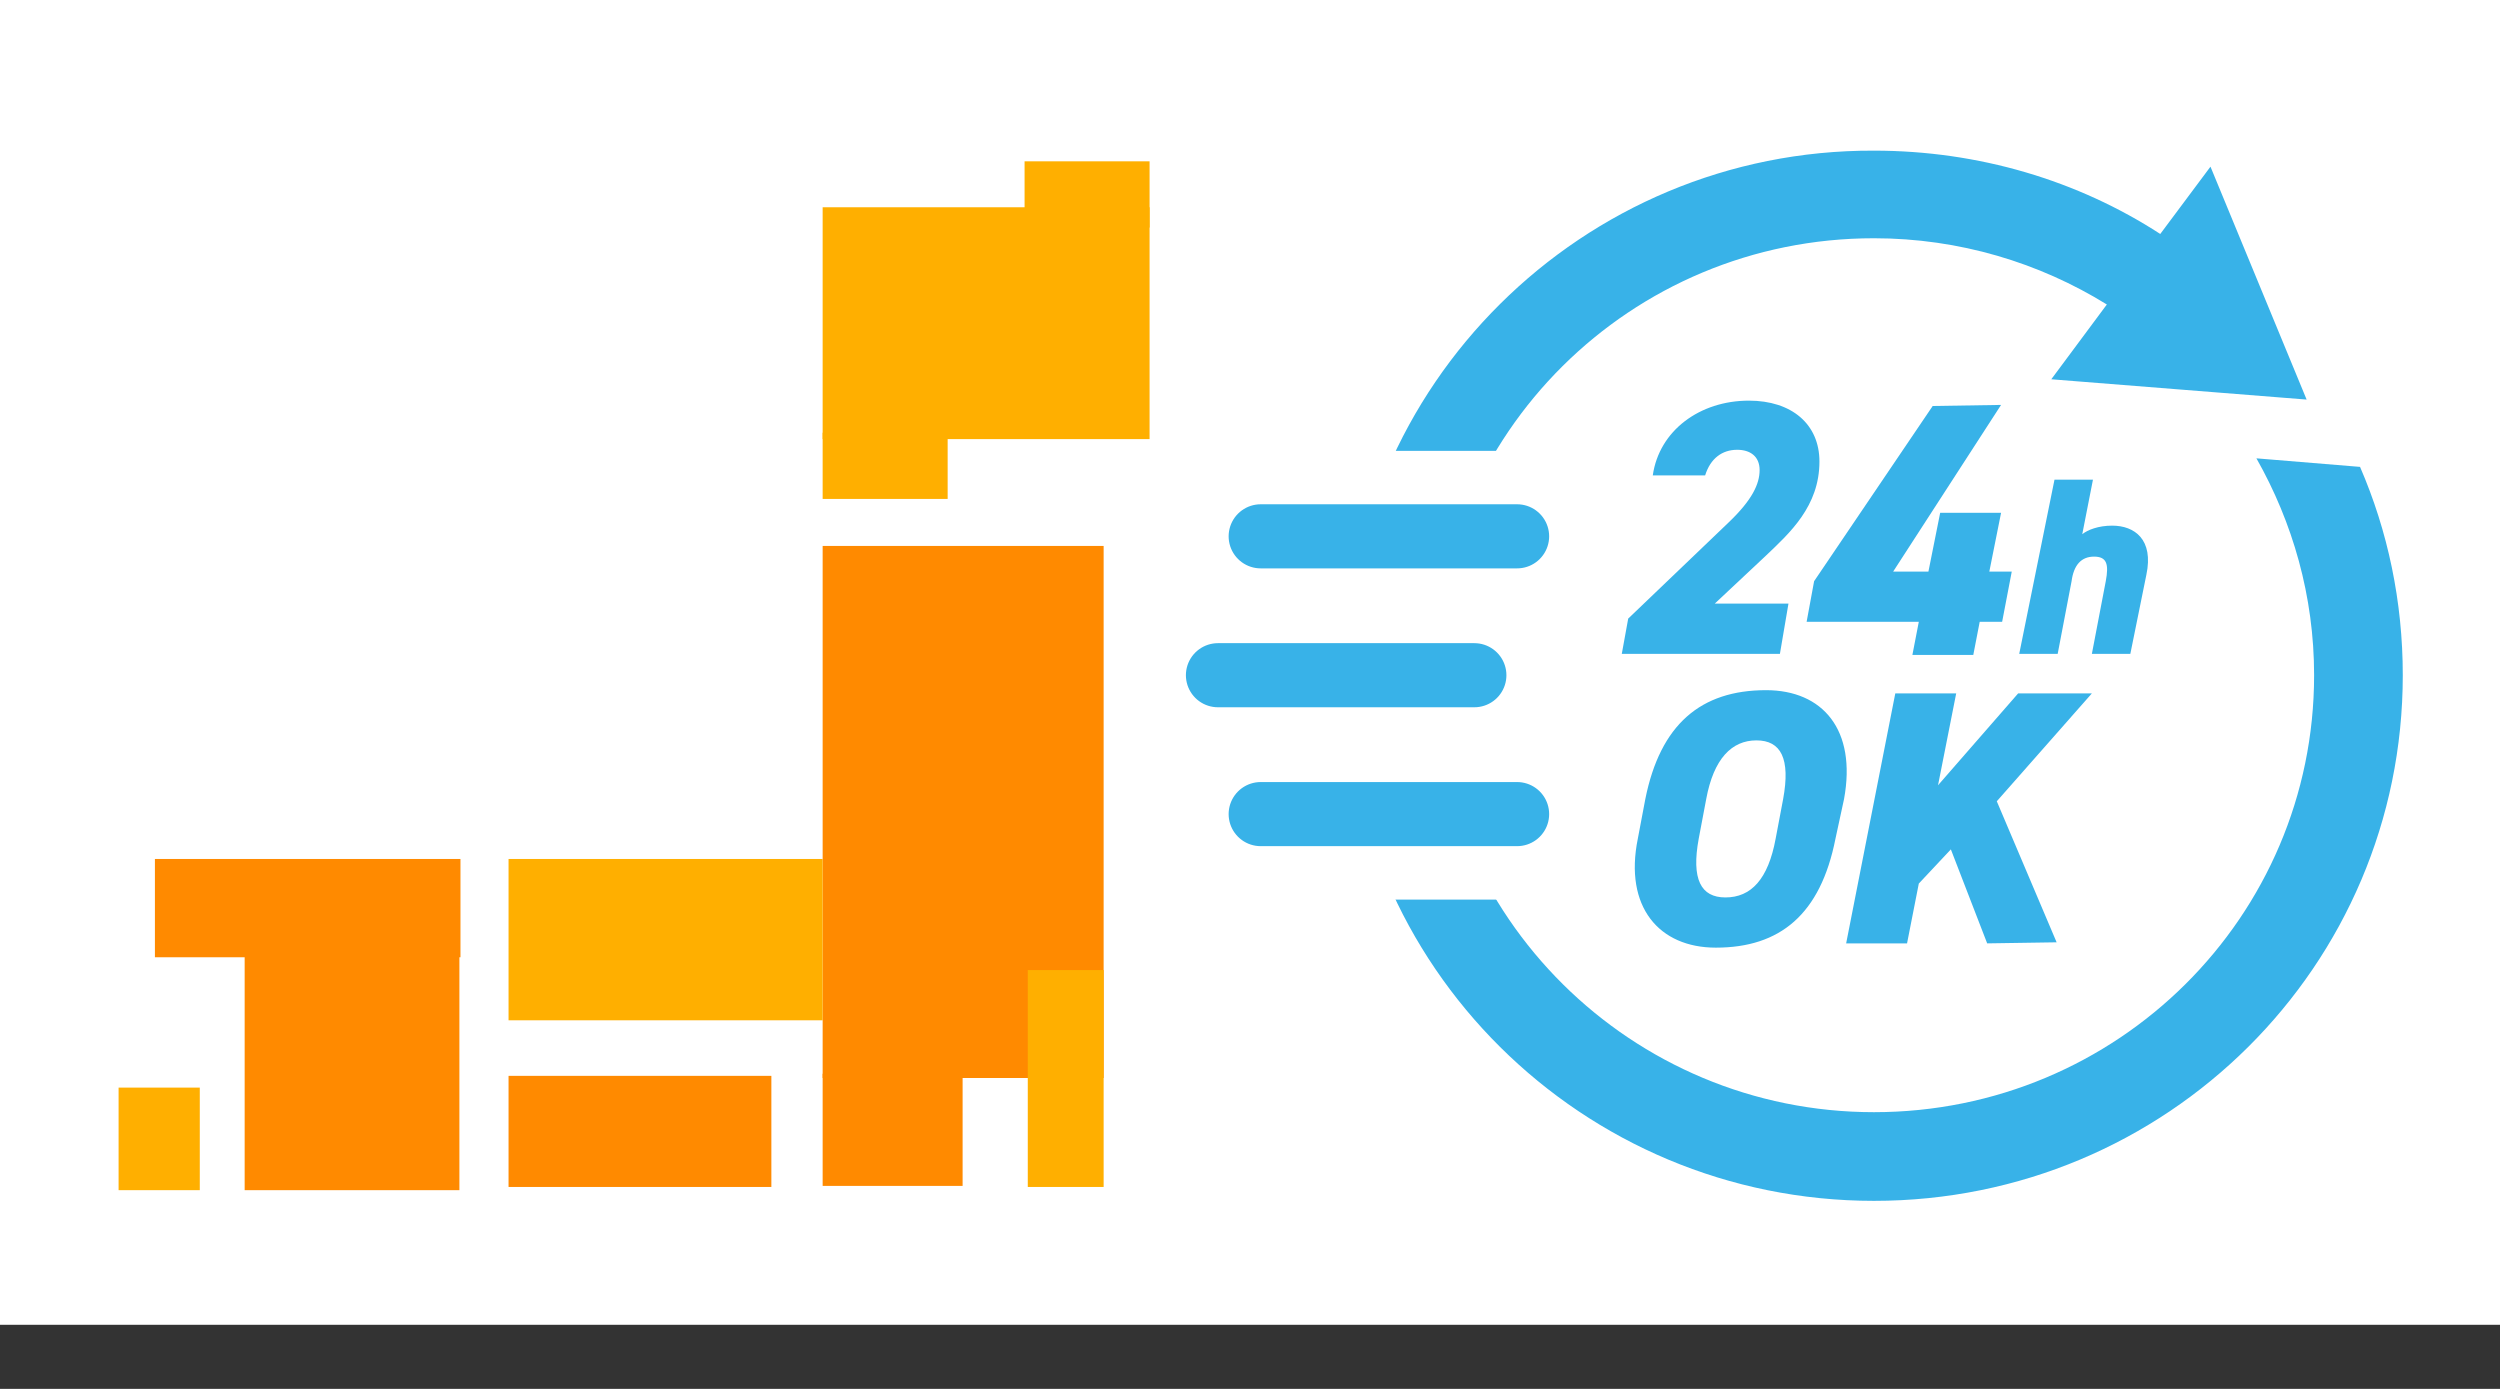
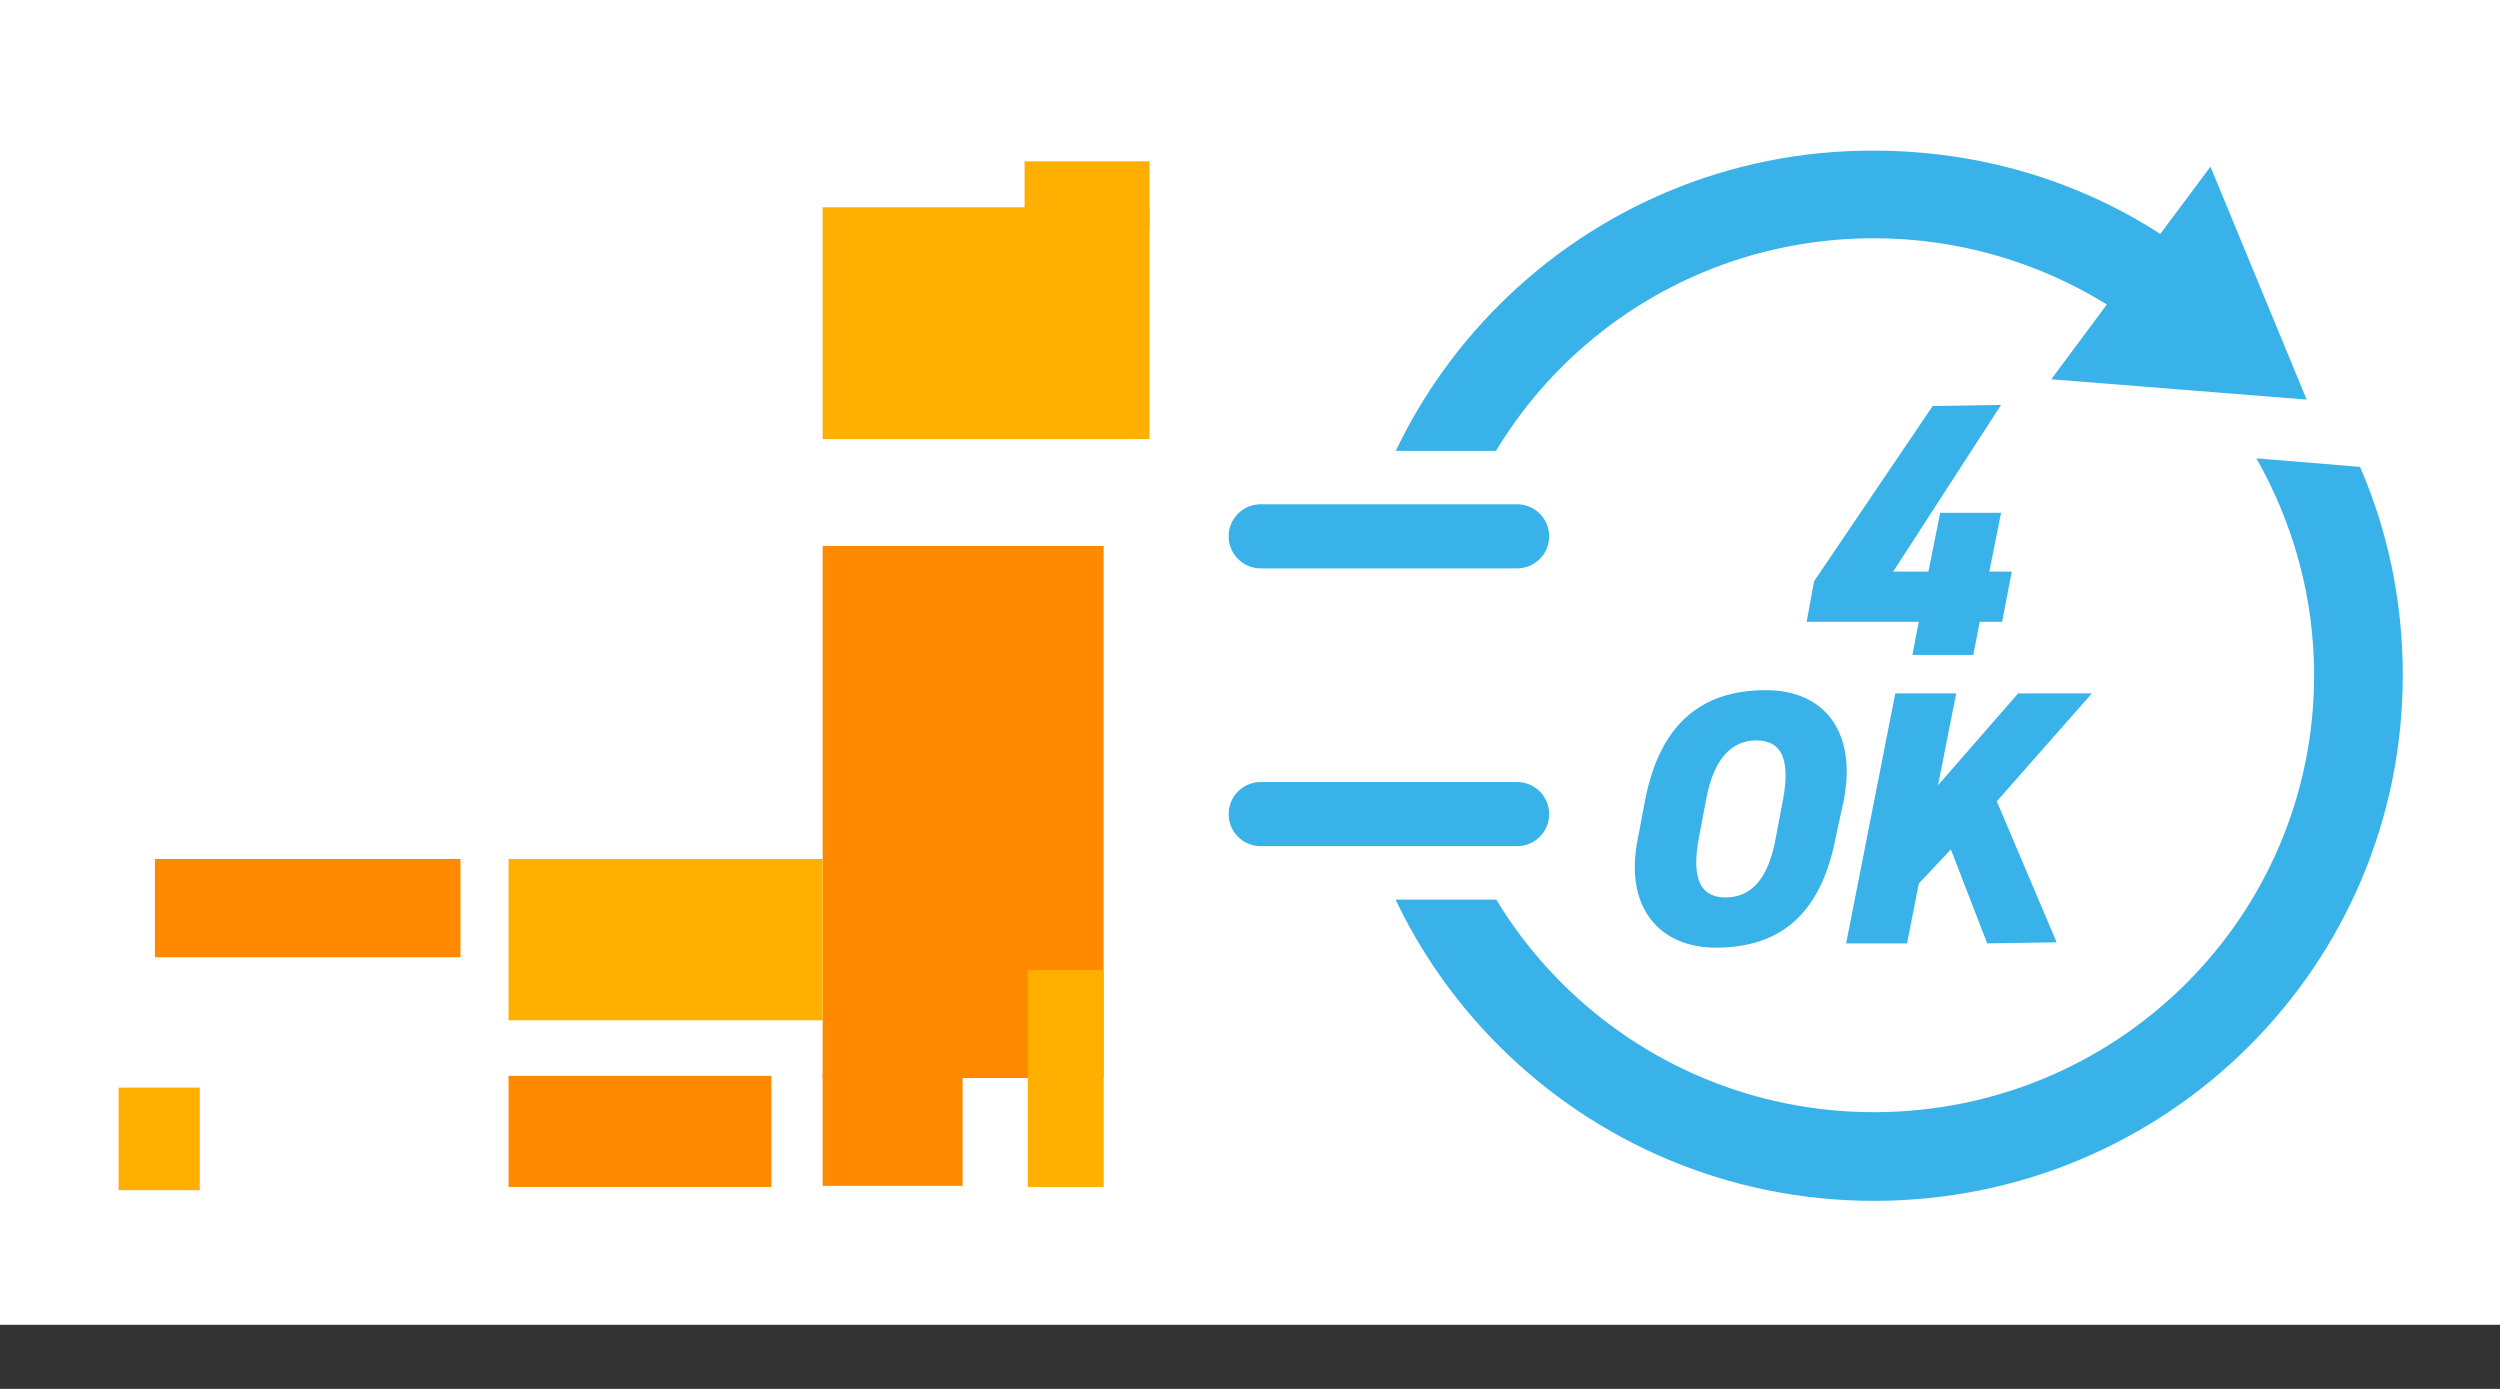
<svg xmlns="http://www.w3.org/2000/svg" version="1.1" id="レイヤー_1" x="0px" y="0px" viewBox="0 0 234 130" style="enable-background:new 0 0 234 130;" xml:space="preserve">
  <rect x="0" y="0" width="234" height="130" fill="#333333" stroke="none" />
  <style type="text/css">
	.st0{fill:#FFFFFF;}
	.st1{fill:#FF8A00;}
	.st2{fill:#FFAF00;}
	.st3{fill-rule:evenodd;clip-rule:evenodd;fill:#38B2E8;}
	.st4{fill:#38B2E8;}
	.st5{fill:none;stroke:#FFFFFF;stroke-width:16;stroke-linecap:round;stroke-linejoin:round;stroke-miterlimit:10;}
	.st6{fill:none;stroke:#38B2E8;stroke-width:6;stroke-linecap:round;stroke-linejoin:round;stroke-miterlimit:10;}
</style>
  <g>
    <rect class="st0" width="234" height="124" />
    <g>
      <rect x="14.5" y="80.4" class="st1" width="28.6" height="9.2" />
      <rect x="77" y="51.1" class="st1" width="26.3" height="49.8" />
      <rect x="77" y="19.4" class="st2" width="30.6" height="21.7" />
-       <rect x="77" y="40.5" class="st2" width="11.7" height="6.2" />
      <rect x="95.9" y="15.1" class="st2" width="11.7" height="6.2" />
      <rect x="47.6" y="80.4" class="st2" width="29.4" height="15.1" />
      <rect x="47.6" y="100.7" class="st1" width="24.6" height="10.4" />
      <rect x="77" y="100.5" class="st1" width="13.1" height="10.5" />
      <rect x="90" y="90.8" class="st1" width="7.1" height="10" />
-       <rect x="22.9" y="89.2" class="st1" width="20.1" height="22.2" />
      <rect x="11.1" y="101.8" class="st2" width="7.6" height="9.6" />
      <rect x="96.2" y="90.8" class="st2" width="7.1" height="20.3" />
    </g>
    <g>
      <g>
        <path class="st3" d="M125.9,63.2c0,27.2,22.2,49.2,49.5,49.2c27.4,0,49.5-22,49.5-49.2c0-6.9-1.4-13.5-4-19.5l-9.7-0.8     c3.4,6,5.4,12.9,5.4,20.3c0,22.6-18.4,40.9-41.2,40.9c-22.7,0-41.2-18.3-41.2-40.9s18.4-40.9,41.2-40.9c8,0,15.5,2.3,21.8,6.2     l-5.2,7l23.9,1.9l-9-21.8l-4.7,6.3c-7.7-5-17-7.8-26.8-7.8C148.1,14,125.9,36.1,125.9,63.2z" />
        <g>
-           <path class="st4" d="M166.6,61.2l-14.8,0l0.6-3.3l9.4-9c2.2-2.1,2.9-3.6,2.9-4.9c0-1.3-0.9-1.9-2.1-1.9c-1.4,0-2.5,0.8-3,2.4      l-4.9,0c0.6-4.2,4.4-7,9-7c4,0,6.6,2.2,6.6,5.7c0,4.2-2.8,6.7-5,8.8l-4.8,4.5l6.9,0L166.6,61.2z" />
          <path class="st4" d="M187.3,37.9l-10.1,15.6l3.3,0l1.1-5.5l5.7,0l-1.1,5.5l2.1,0l-0.9,4.7l-2.1,0l-0.6,3.1l-5.7,0l0.6-3.1      l-10.5,0l0.7-3.8l11.1-16.4L187.3,37.9z" />
-           <path class="st4" d="M192.3,44.9l3.6,0l-1,5.1c0.5-0.4,1.5-0.8,2.8-0.8c2.1,0,3.9,1.3,3.2,4.6l-1.5,7.4l-3.6,0l1.3-6.8      c0.3-1.6,0.1-2.3-1.1-2.3c-1.2,0-1.9,0.8-2.1,2.3l-1.3,6.8l-3.6,0L192.3,44.9z" />
          <path class="st4" d="M171.8,78.5c-1.4,7.1-5.2,10.2-11.2,10.2c-5.3,0-8.6-3.8-7.3-10.2l0.7-3.7c1.4-7,5.2-10.2,11.3-10.2      c5.3,0,8.5,3.7,7.3,10.2L171.8,78.5z M159,78.5c-0.7,3.8,0.2,5.5,2.5,5.5c2.4,0,4-1.7,4.7-5.5l0.7-3.7c0.7-3.8-0.2-5.5-2.5-5.5      c-2.3,0-4,1.7-4.7,5.5L159,78.5z" />
          <path class="st4" d="M186,88.3l-3.4-8.8l-3,3.2l-1.1,5.6l-5.7,0l4.6-23.4l5.7,0l-1.7,8.6l7.5-8.6l6.9,0l-8.9,10.1l5.6,13.2      L186,88.3z" />
        </g>
      </g>
      <g>
        <g>
          <line class="st5" x1="118" y1="50.2" x2="142" y2="50.2" />
          <line class="st6" x1="118" y1="50.2" x2="142" y2="50.2" />
        </g>
        <g>
          <line class="st5" x1="114" y1="63.2" x2="138" y2="63.2" />
-           <line class="st6" x1="114" y1="63.2" x2="138" y2="63.2" />
        </g>
        <g>
          <line class="st5" x1="118" y1="76.2" x2="142" y2="76.2" />
          <line class="st6" x1="118" y1="76.2" x2="142" y2="76.2" />
        </g>
      </g>
    </g>
  </g>
</svg>